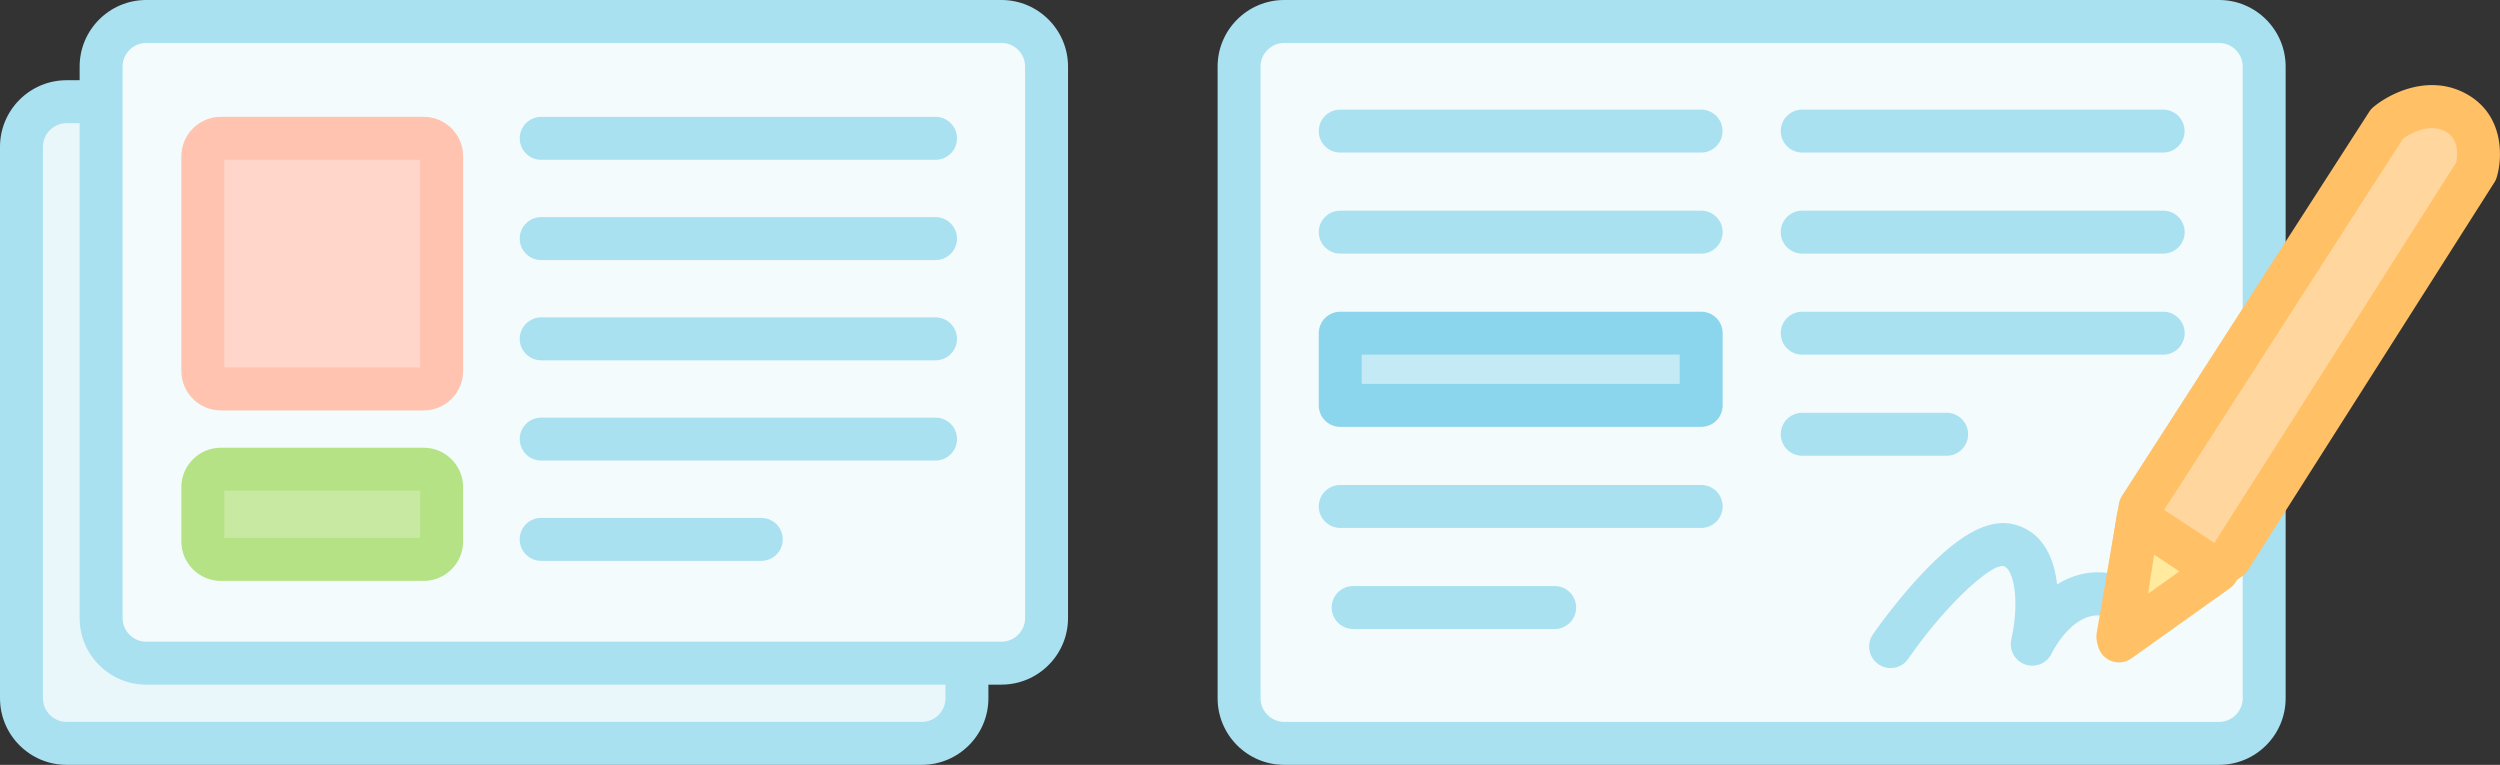
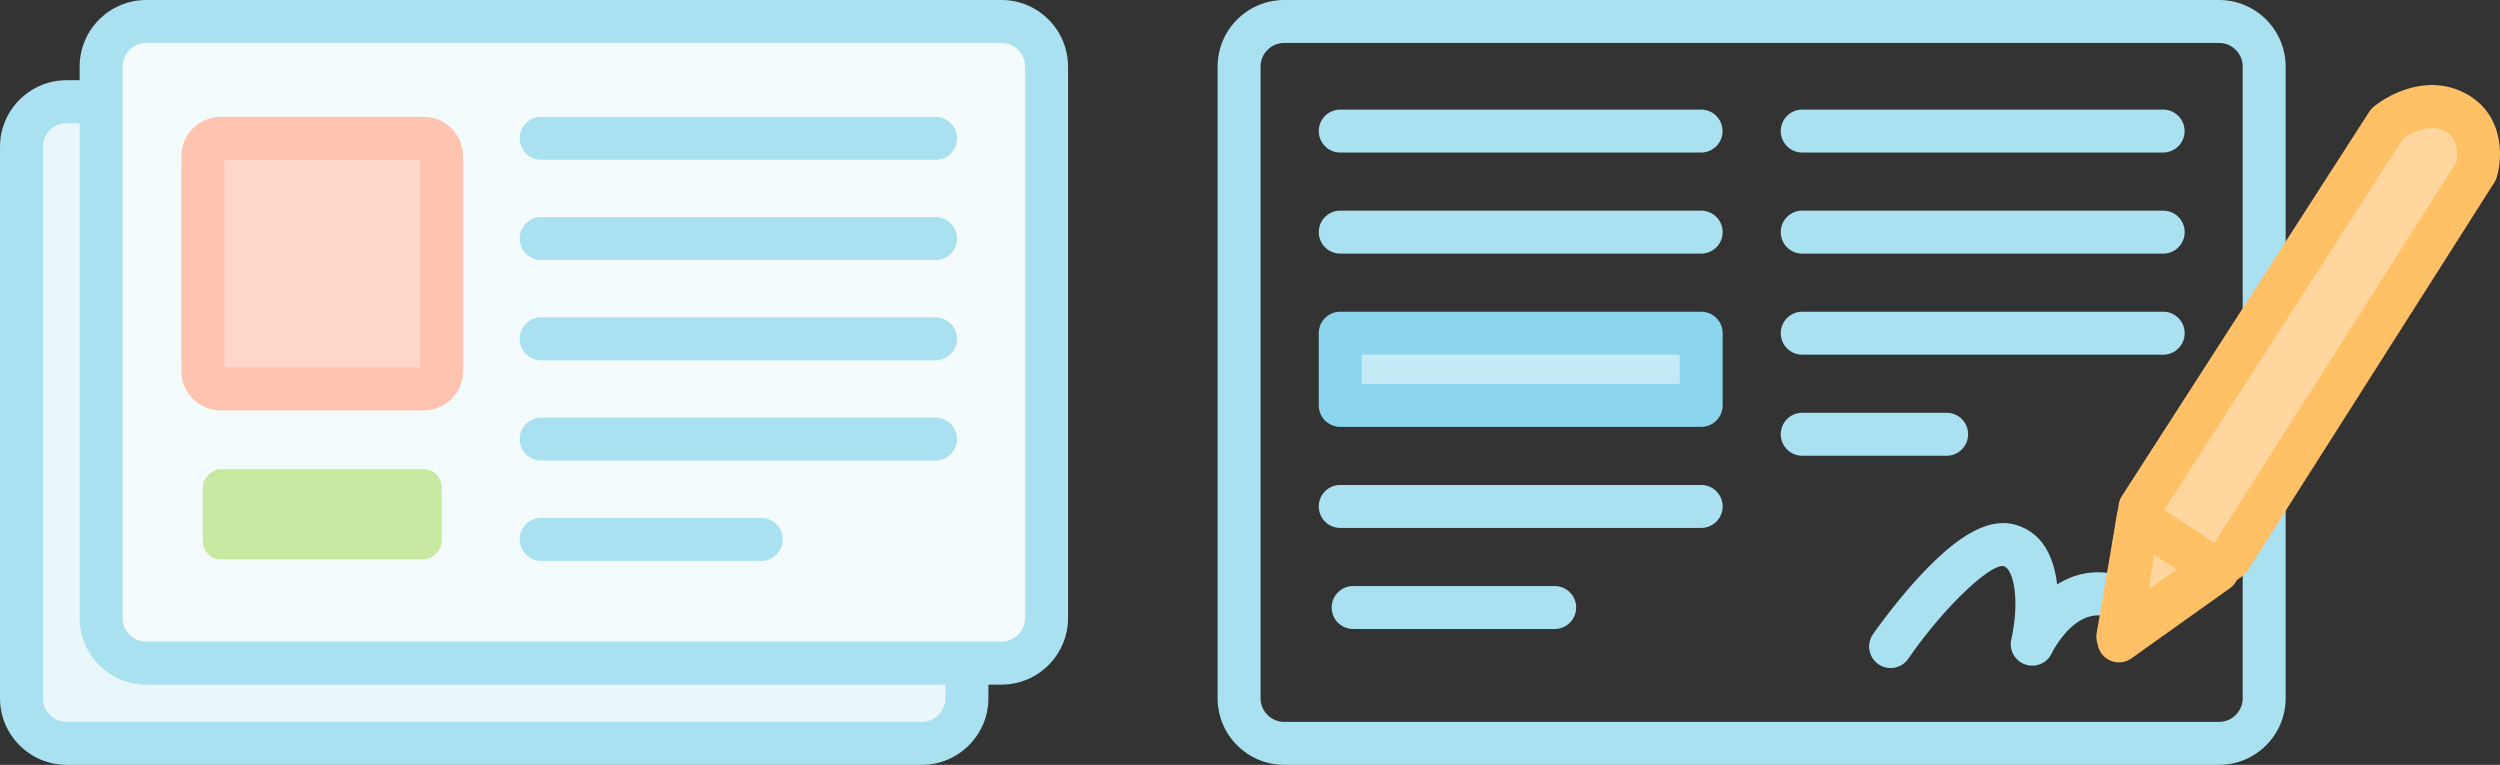
<svg xmlns="http://www.w3.org/2000/svg" data-name="レイヤー 2" viewBox="0 0 554.1 169.52">
  <rect x="0" y="0" width="554.1" height="169.52" fill="#333333" stroke="none" />
  <g data-name="text">
-     <rect width="227.2" height="160" x="274.63" y="4.76" rx="10" ry="10" style="fill:#f4fbfd" transform="rotate(180 388.23 84.76)" />
    <path d="M491.83 169.52h-207.2c-8.14 0-14.76-6.62-14.76-14.76v-140c0-8.14 6.62-14.76 14.76-14.76h207.2c8.14 0 14.76 6.62 14.76 14.76v140c0 8.14-6.62 14.76-14.76 14.76m-207.2-160c-2.89 0-5.24 2.35-5.24 5.24v140c0 2.89 2.35 5.24 5.24 5.24h207.2c2.89 0 5.24-2.35 5.24-5.24v-140c0-2.89-2.35-5.24-5.24-5.24z" style="fill:#a9e1f1" />
    <path d="M377.05 56.21h-80c-2.63 0-4.76-2.13-4.76-4.76s2.13-4.76 4.76-4.76h80c2.63 0 4.76 2.13 4.76 4.76s-2.13 4.76-4.76 4.76m0 60.8h-80c-2.63 0-4.76-2.13-4.76-4.76s2.13-4.76 4.76-4.76h80c2.63 0 4.76 2.13 4.76 4.76s-2.13 4.76-4.76 4.76m-.02-83.2h-79.98c-2.63 0-4.76-2.13-4.76-4.76s2.13-4.76 4.76-4.76h79.98c2.63 0 4.76 2.13 4.76 4.76s-2.13 4.76-4.76 4.76m-32.45 105.6h-44.67c-2.63 0-4.76-2.13-4.76-4.76s2.13-4.76 4.76-4.76h44.67c2.63 0 4.76 2.13 4.76 4.76s-2.13 4.76-4.76 4.76" style="fill:#a9e1f1" />
    <path d="M297.05 73.85h80v16h-80z" style="fill:#c3eaf5" />
    <path d="M377.05 94.61h-80c-2.63 0-4.76-2.13-4.76-4.76v-16c0-2.63 2.13-4.76 4.76-4.76h80c2.63 0 4.76 2.13 4.76 4.76v16c0 2.63-2.13 4.76-4.76 4.76m-75.24-9.53h70.48V78.6h-70.48z" style="fill:#8bd6ec" />
    <path d="M479.45 56.21h-80c-2.63 0-4.76-2.13-4.76-4.76s2.13-4.76 4.76-4.76h80c2.63 0 4.76 2.13 4.76 4.76s-2.13 4.76-4.76 4.76m0 22.4h-80c-2.63 0-4.76-2.13-4.76-4.76s2.13-4.76 4.76-4.76h80c2.63 0 4.76 2.13 4.76 4.76s-2.13 4.76-4.76 4.76m-48 22.4h-32c-2.63 0-4.76-2.13-4.76-4.76s2.13-4.76 4.76-4.76h32c2.63 0 4.76 2.13 4.76 4.76s-2.13 4.76-4.76 4.76m47.98-67.2h-79.98c-2.63 0-4.76-2.13-4.76-4.76s2.13-4.76 4.76-4.76h79.98c2.63 0 4.76 2.13 4.76 4.76s-2.13 4.76-4.76 4.76m-60.4 114.25c-.93 0-1.88-.27-2.7-.85a4.765 4.765 0 0 1-1.21-6.62c.18-.27 4.6-6.63 10.24-12.74 8.86-9.6 15.71-13.24 21.53-11.48 6.08 1.85 8.38 7.46 9.05 13.16 3.65-2.26 8.12-3.45 13.22-2.14 2.55.65 4.08 3.25 3.43 5.8a4.76 4.76 0 0 1-5.8 3.43c-7.17-1.84-12.01 8.09-12.05 8.19a4.775 4.775 0 0 1-5.85 2.47 4.76 4.76 0 0 1-3.11-5.52c2-9.16.38-15.65-1.66-16.27-2.68-.67-12.74 8.34-21.17 20.52a4.74 4.74 0 0 1-3.92 2.05" style="fill:#a9e1f1" />
    <path d="m474.33 112.47-4.92 28.63 24.78-17.24 54.64-85.96s2.77-9.07-4.62-13-15.08 2.46-15.08 2.46l-54.79 85.11Z" style="fill:#ffd79e" />
    <path d="M469.41 145.85c-.89 0-1.78-.25-2.56-.74a4.77 4.77 0 0 1-2.14-4.82l4.92-28.63c.11-.63.34-1.23.69-1.77l54.79-85.11c.26-.41.59-.77.96-1.08 3.77-3.13 12.3-7.3 20.37-3 8.58 4.57 8.29 14.16 6.93 18.6-.12.41-.3.8-.54 1.16l-54.64 85.96c-.34.53-.78.99-1.3 1.35l-24.78 17.24c-.82.57-1.77.85-2.72.85Zm9.45-31.62-2.83 16.46 14.65-10.19L544.39 36c.3-1.43.73-5.21-2.43-6.89-3.62-1.93-7.86.57-9.31 1.57l-53.8 83.57Z" style="fill:#ffc066" />
-     <path d="m473.87 114.9 17.6 11.59-21.84 15.56z" style="fill:#ffea9e" />
    <path d="M469.63 146.81a4.756 4.756 0 0 1-4.7-5.5l4.24-27.15c.25-1.6 1.3-2.96 2.78-3.62s3.19-.51 4.55.38l17.6 11.59c1.31.86 2.11 2.32 2.14 3.89s-.72 3.05-2 3.97l-21.84 15.56c-.82.59-1.79.88-2.76.88Zm7.81-23.87-1.35 8.66 6.97-4.96-5.61-3.7Z" style="fill:#ffc066" />
    <rect width="142.22" height="209.55" x="38.43" y="-11.13" rx="10" ry="10" style="fill:#e9f7fb" transform="rotate(90 109.54 93.65)" />
    <path d="M204.32 169.52H14.76C6.62 169.52 0 162.9 0 154.76V32.54c0-8.14 6.62-14.76 14.76-14.76h189.55c8.14 0 14.76 6.62 14.76 14.76v122.22c0 8.14-6.62 14.76-14.76 14.76ZM14.76 27.3c-2.89 0-5.24 2.35-5.24 5.24v122.22c0 2.89 2.35 5.24 5.24 5.24h189.55c2.89 0 5.24-2.35 5.24-5.24V32.54c0-2.89-2.35-5.24-5.24-5.24z" style="fill:#a9e1f1" />
    <rect width="55.56" height="52.94" x="25.99" y="49.74" rx="4" ry="4" style="fill:#99e5e5" transform="rotate(90 53.77 76.21)" />
    <path d="M76.24 108.75H31.3c-4.83 0-8.76-3.93-8.76-8.76V52.43c0-4.83 3.93-8.76 8.76-8.76h44.94c4.83 0 8.76 3.93 8.76 8.76v47.56c0 4.83-3.93 8.76-8.76 8.76m-44.18-9.52h43.42V53.2H32.06z" style="fill:#00d2d2" />
    <rect width="20" height="52.94" x="43.77" y="105.3" rx="4" ry="4" style="fill:#99e5e5" transform="rotate(90 53.77 131.77)" />
-     <path d="M76.24 146.53H31.3c-4.83 0-8.76-3.93-8.76-8.76v-12c0-4.83 3.93-8.76 8.76-8.76h44.94c4.83 0 8.76 3.93 8.76 8.76v12c0 4.83-3.93 8.76-8.76 8.76m-44.18-9.52h43.42v-10.48H32.06zM189.7 53.2h-87.4c-2.63 0-4.76-2.13-4.76-4.76s2.13-4.76 4.76-4.76h87.4c2.63 0 4.76 2.13 4.76 4.76s-2.13 4.76-4.76 4.76m0 44.44h-87.4c-2.63 0-4.76-2.13-4.76-4.76s2.13-4.76 4.76-4.76h87.4c2.63 0 4.76 2.13 4.76 4.76s-2.13 4.76-4.76 4.76m0-22.22h-87.4c-2.63 0-4.76-2.13-4.76-4.76s2.13-4.76 4.76-4.76h87.4c2.63 0 4.76 2.13 4.76 4.76s-2.13 4.76-4.76 4.76m0 44.44h-87.4c-2.63 0-4.76-2.13-4.76-4.76s2.13-4.76 4.76-4.76h87.4c2.63 0 4.76 2.13 4.76 4.76s-2.13 4.76-4.76 4.76m-38.61 22.22H102.3c-2.63 0-4.76-2.13-4.76-4.76s2.13-4.76 4.76-4.76h48.79c2.63 0 4.76 2.13 4.76 4.76s-2.13 4.76-4.76 4.76" style="fill:#00d2d2" />
    <rect width="142.22" height="209.55" x="56.07" y="-28.9" rx="10" ry="10" style="fill:#f4fbfd" transform="rotate(90 127.185 75.875)" />
    <path d="M221.96 151.75H32.41c-8.14 0-14.76-6.62-14.76-14.76V14.76C17.65 6.62 24.27 0 32.41 0h189.55c8.14 0 14.76 6.62 14.76 14.76v122.22c0 8.14-6.62 14.76-14.76 14.76ZM32.41 9.52c-2.89 0-5.24 2.35-5.24 5.24v122.22c0 2.89 2.35 5.24 5.24 5.24h189.55c2.89 0 5.24-2.35 5.24-5.24V14.76c0-2.89-2.35-5.24-5.24-5.24z" style="fill:#a9e1f1" />
    <rect width="55.56" height="52.94" x="43.64" y="31.96" rx="4" ry="4" style="fill:#ffd6c9" transform="rotate(90 71.415 58.435)" />
    <path d="M93.89 90.97H48.95c-4.83 0-8.76-3.93-8.76-8.76V34.65c0-4.83 3.93-8.76 8.76-8.76h44.94c4.83 0 8.76 3.93 8.76 8.76v47.56c0 4.83-3.93 8.76-8.76 8.76m-44.18-9.52h43.42V35.42H49.71z" style="fill:#ffc3b0" />
    <rect width="20" height="52.94" x="61.42" y="87.52" rx="4" ry="4" style="fill:#c7e9a2" transform="rotate(90 71.42 113.99)" />
-     <path d="M93.89 128.75H48.95c-4.83 0-8.76-3.93-8.76-8.76v-12c0-4.83 3.93-8.76 8.76-8.76h44.94c4.83 0 8.76 3.93 8.76 8.76v12c0 4.83-3.93 8.76-8.76 8.76m-44.18-9.52h43.42v-10.48H49.71z" style="fill:#b5e284" />
    <path d="M207.35 35.42h-87.4c-2.63 0-4.76-2.13-4.76-4.76s2.13-4.76 4.76-4.76h87.4c2.63 0 4.76 2.13 4.76 4.76s-2.13 4.76-4.76 4.76m0 44.44h-87.4c-2.63 0-4.76-2.13-4.76-4.76s2.13-4.76 4.76-4.76h87.4c2.63 0 4.76 2.13 4.76 4.76s-2.13 4.76-4.76 4.76m0-22.22h-87.4c-2.63 0-4.76-2.13-4.76-4.76s2.13-4.76 4.76-4.76h87.4c2.63 0 4.76 2.13 4.76 4.76s-2.13 4.76-4.76 4.76m0 44.44h-87.4c-2.63 0-4.76-2.13-4.76-4.76s2.13-4.76 4.76-4.76h87.4c2.63 0 4.76 2.13 4.76 4.76s-2.13 4.76-4.76 4.76m-38.62 22.23h-48.79c-2.63 0-4.76-2.13-4.76-4.76s2.13-4.76 4.76-4.76h48.79c2.63 0 4.76 2.13 4.76 4.76s-2.13 4.76-4.76 4.76" style="fill:#a9e1f1" />
  </g>
</svg>